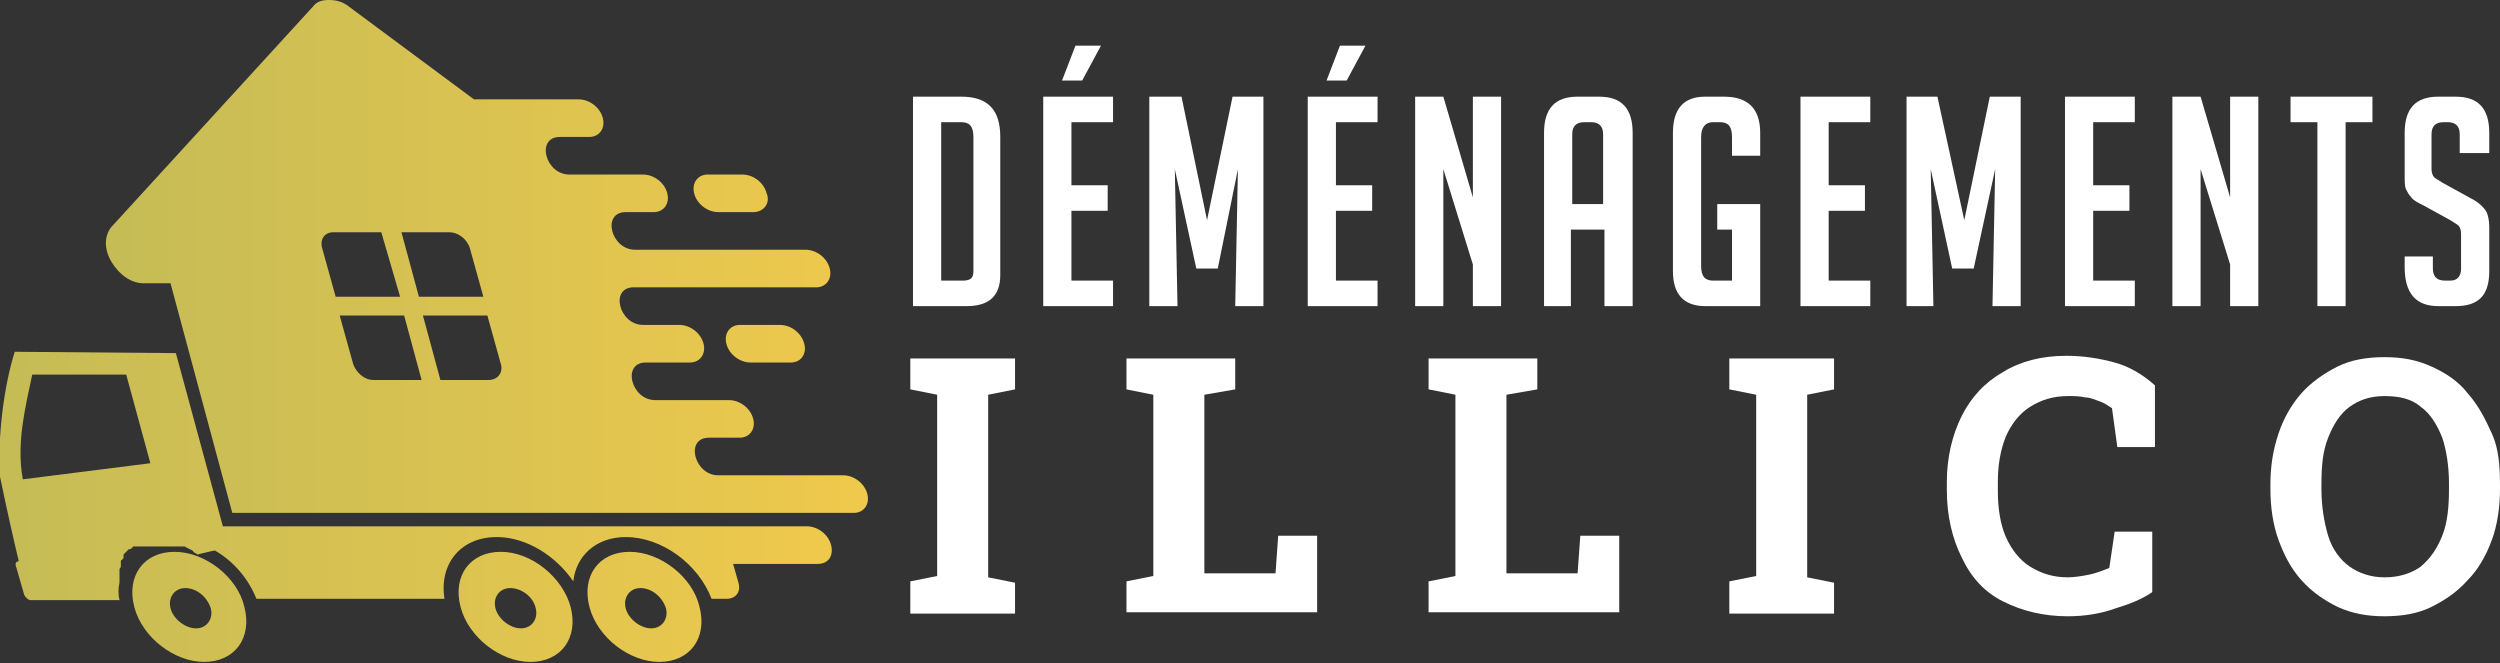
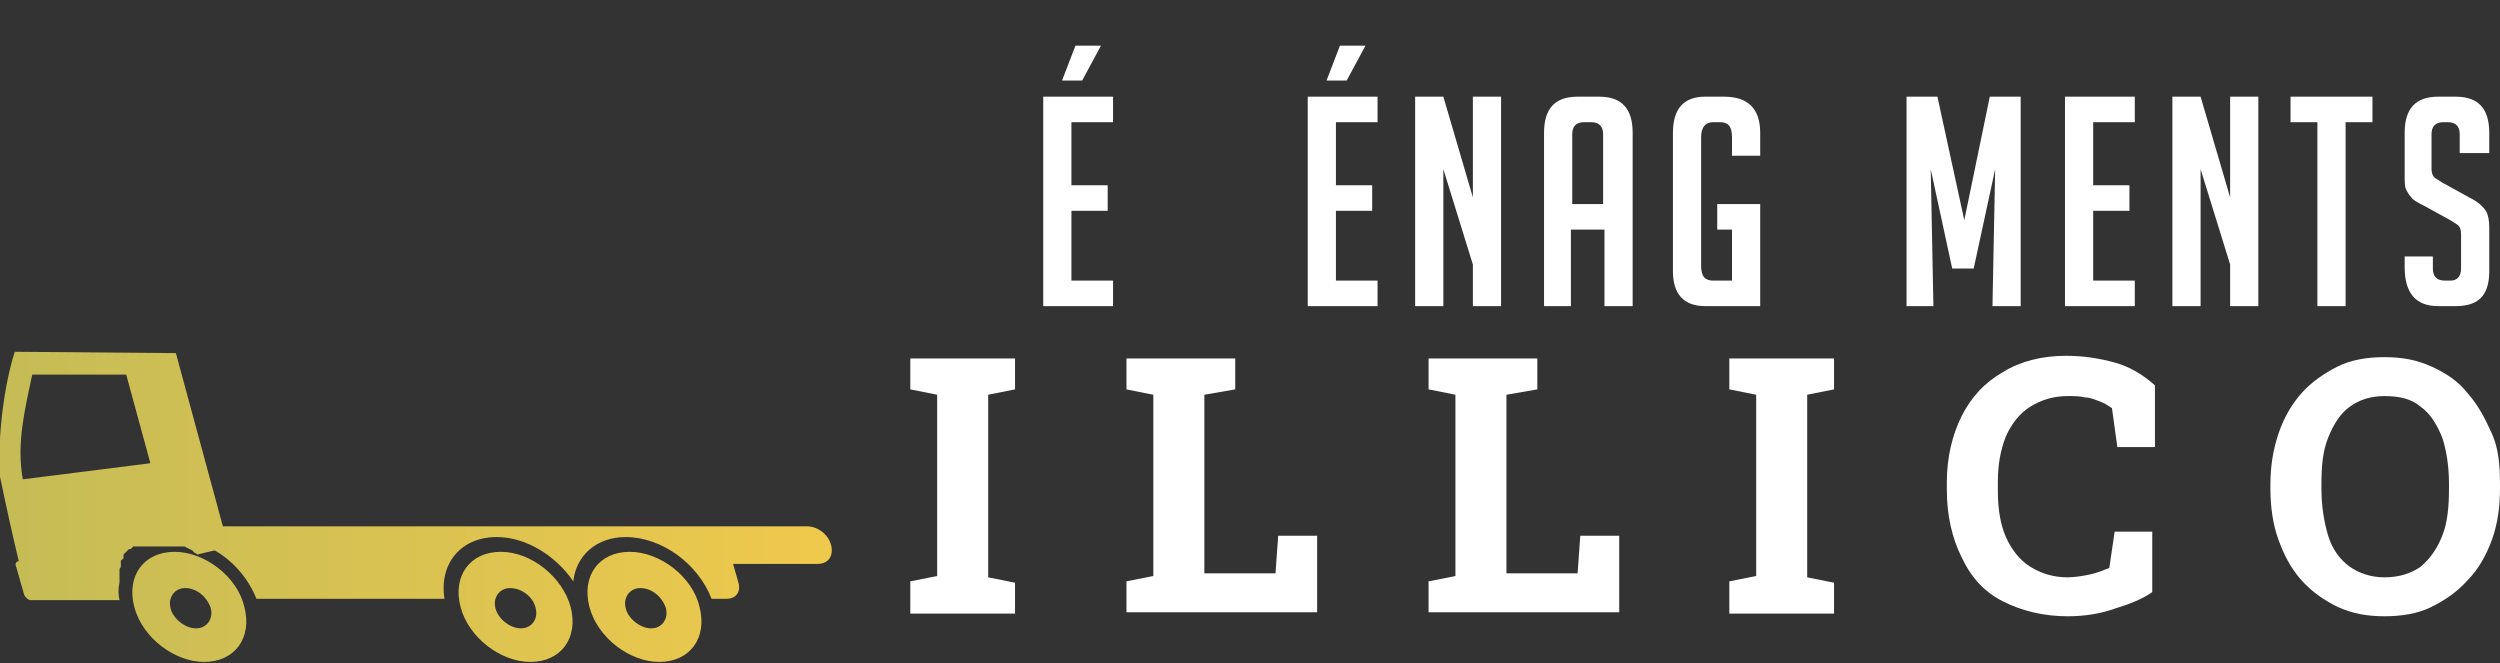
<svg xmlns="http://www.w3.org/2000/svg" version="1.1" id="Layer_1" x="0px" y="0px" width="186.2px" height="49.4px" viewBox="0 0 186.2 49.4" style="enable-background:new 0 0 186.2 49.4;" xml:space="preserve">
  <rect x="0" y="0" width="186.2" height="49.4" fill="#333333" stroke="none" />
  <style type="text/css">
	.st0{fill:#FFFFFF;}
	.st1{fill-rule:evenodd;clip-rule:evenodd;fill:url(#SVGID_1_);}
	.st2{fill-rule:evenodd;clip-rule:evenodd;fill:url(#SVGID_2_);}
</style>
  <g>
-     <path class="st0" d="M68,22.8V7.2h3.6c2,0,2.9,1,2.9,3v10.3c0,1.5-0.8,2.3-2.5,2.3H68z M70.1,20.9h1.6c0.6,0,0.8-0.2,0.8-0.7v-10   c0-0.8-0.3-1.1-0.9-1.1h-1.5V20.9z" />
    <path class="st0" d="M77.7,22.8V7.2h5.2v1.9h-3.1v4.7h2.7v1.9h-2.7v5.2h3.1v1.9H77.7z M80.6,6h-1.5l1-2.6H82L80.6,6z" />
-     <path class="st0" d="M89.9,16.4l1.9-9.2h2.3v15.6h-2.1l0.2-10.2L90.7,20h-1.6l-1.6-7.4l0.2,10.2h-2.1V7.2H88L89.9,16.4z" />
    <path class="st0" d="M97.4,22.8V7.2h5.2v1.9h-3.1v4.7h2.7v1.9h-2.7v5.2h3.1v1.9H97.4z M100.3,6h-1.5l1-2.6h1.9L100.3,6z" />
    <path class="st0" d="M109.7,14.7V7.2h2.1v15.6h-2.1v-3.1l-2.2-7.1v10.2h-2.1V7.2h2.1L109.7,14.7z" />
    <path class="st0" d="M117,22.8H115V9.9c0-1.8,0.8-2.7,2.5-2.7h1.6c1.7,0,2.5,0.9,2.5,2.7v12.9h-2.1v-5.7H117V22.8z M119.4,15.2V10   c0-0.6-0.3-0.9-0.9-0.9H118c-0.6,0-0.9,0.3-0.9,0.9v5.2H119.4z" />
    <path class="st0" d="M127.9,17.1v-1.9h3.2v7.6H127c-1.6,0-2.4-0.9-2.4-2.6V9.9c0-1.8,0.8-2.7,2.4-2.7h1.4c1.8,0,2.7,0.9,2.7,2.7   v1.7H129v-1.4c0-0.8-0.3-1.1-0.9-1.1h-0.5c-0.6,0-0.9,0.4-0.9,1.1v9.6c0,0.8,0.3,1.1,0.9,1.1h1.4v-3.8H127.9z" />
-     <path class="st0" d="M134.1,22.8V7.2h5.2v1.9h-3.1v4.7h2.7v1.9h-2.7v5.2h3.1v1.9H134.1z" />
    <path class="st0" d="M146.3,16.4l1.9-9.2h2.3v15.6h-2.1l0.2-10.2l-1.6,7.4h-1.6l-1.6-7.4l0.2,10.2H142V7.2h2.3L146.3,16.4z" />
    <path class="st0" d="M153.8,22.8V7.2h5.2v1.9h-3.1v4.7h2.7v1.9h-2.7v5.2h3.1v1.9H153.8z" />
    <path class="st0" d="M166.1,14.7V7.2h2.1v15.6h-2.1v-3.1l-2.2-7.1v10.2h-2.1V7.2h2.1L166.1,14.7z" />
    <path class="st0" d="M174.7,9.1v13.7h-2.1V9.1h-2V7.2h6.1v1.9H174.7z" />
    <path class="st0" d="M183.2,11.4V10c0-0.6-0.3-0.9-0.9-0.9H182c-0.6,0-0.9,0.3-0.9,0.9v2.6c0,0.3,0.1,0.5,0.2,0.6   c0.1,0.1,0.3,0.2,0.6,0.4l2,1.1c0.4,0.2,0.7,0.4,0.9,0.6s0.3,0.3,0.4,0.5c0.1,0.2,0.2,0.6,0.2,1.1v3.3c0,1.8-0.8,2.6-2.5,2.6h-1.3   c-1.7,0-2.5-1-2.5-2.9v-0.8h2.1V20c0,0.6,0.3,0.9,0.9,0.9h0.4c0.5,0,0.8-0.3,0.8-0.9v-2.6c0-0.3-0.1-0.5-0.2-0.6   c-0.1-0.1-0.3-0.2-0.6-0.4l-2-1.1c-0.4-0.2-0.8-0.4-0.9-0.6c-0.2-0.2-0.3-0.4-0.4-0.6s-0.1-0.6-0.1-1V9.9c0-1.8,0.8-2.7,2.5-2.7   h1.3c1.7,0,2.5,0.9,2.5,2.7v1.5H183.2z" />
    <path class="st0" d="M67.8,45.6v-2.3l2-0.4V29.4l-2-0.4v-2.3h7.8V29l-2,0.4V43l2,0.4v2.3H67.8z" />
    <path class="st0" d="M83.9,45.6v-2.3l2-0.4V29.4l-2-0.4v-2.3h2h3.8H92V29l-2.3,0.4v13.3H95l0.2-2.8h2.9v5.7H83.9z" />
    <path class="st0" d="M106.4,45.6v-2.3l2-0.4V29.4l-2-0.4v-2.3h2h3.8h2.3V29l-2.3,0.4v13.3h5.3l0.2-2.8h2.9v5.7H106.4z" />
    <path class="st0" d="M128.8,45.6v-2.3l2-0.4V29.4l-2-0.4v-2.3h7.8V29l-2,0.4V43l2,0.4v2.3H128.8z" />
    <path class="st0" d="M154,45.9c-1.8,0-3.4-0.4-4.8-1.1s-2.4-1.8-3.1-3.3c-0.7-1.4-1.1-3.1-1.1-5v-0.6c0-1.8,0.4-3.5,1.1-4.9   c0.7-1.4,1.7-2.5,3.1-3.3c1.3-0.8,2.9-1.2,4.7-1.2c1.3,0,2.5,0.2,3.6,0.5s2.1,0.9,3,1.7v4.6h-2.8l-0.4-2.9   c-0.3-0.2-0.6-0.4-0.9-0.5c-0.3-0.1-0.7-0.3-1.1-0.3c-0.4-0.1-0.8-0.1-1.3-0.1c-1.1,0-2,0.3-2.8,0.8c-0.8,0.5-1.4,1.3-1.8,2.2   c-0.4,1-0.6,2.1-0.6,3.4v0.7c0,1.3,0.2,2.5,0.6,3.4s1,1.7,1.8,2.2c0.8,0.5,1.7,0.8,2.8,0.8c0.5,0,1.1-0.1,1.6-0.2   c0.5-0.1,1-0.3,1.5-0.5l0.4-2.7h2.8v4.5c-0.7,0.5-1.7,0.9-2.7,1.2C156.5,45.7,155.3,45.9,154,45.9z" />
    <path class="st0" d="M177.6,45.9c-1.3,0-2.4-0.2-3.5-0.7c-1-0.5-1.9-1.1-2.7-2c-0.8-0.9-1.3-1.9-1.7-3s-0.6-2.4-0.6-3.8v-0.3   c0-1.4,0.2-2.6,0.6-3.8s1-2.2,1.7-3s1.7-1.5,2.7-2c1-0.5,2.2-0.7,3.5-0.7c1.3,0,2.4,0.2,3.5,0.7c1.1,0.5,2,1.1,2.7,2   c0.8,0.9,1.3,1.9,1.8,3s0.6,2.4,0.6,3.8v0.3c0,1.4-0.2,2.7-0.6,3.8s-1,2.2-1.8,3c-0.8,0.9-1.7,1.5-2.7,2   C180.1,45.7,178.9,45.9,177.6,45.9z M177.6,43c1.1,0,2-0.3,2.7-0.8c0.7-0.6,1.2-1.3,1.6-2.3c0.4-1,0.5-2.2,0.5-3.5V36   c0-1.3-0.2-2.5-0.5-3.4c-0.4-1-0.9-1.8-1.6-2.3c-0.7-0.6-1.6-0.8-2.7-0.8c-1.1,0-1.9,0.3-2.6,0.8c-0.7,0.5-1.2,1.3-1.6,2.3   c-0.4,1-0.5,2.1-0.5,3.5v0.3c0,1.3,0.2,2.5,0.5,3.5c0.3,1,0.9,1.8,1.6,2.3C175.7,42.7,176.6,43,177.6,43z" />
  </g>
  <g>
    <linearGradient id="SVGID_1_" gradientUnits="userSpaceOnUse" x1="0" y1="37.792" x2="61.975" y2="37.792">
      <stop offset="0" style="stop-color:#C5BC56" />
      <stop offset="1" style="stop-color:#EFC94C" />
    </linearGradient>
    <path class="st1" d="M11.2,34.5l-9.5,1.2c-0.5-2.7,0.2-5.4,0.7-7.8h7L11.2,34.5z M47.7,43.8c-0.8,0-1.3,0.7-1.1,1.5   c0.2,0.8,1.1,1.5,1.9,1.5c0.8,0,1.3-0.7,1.1-1.5C49.3,44.4,48.5,43.8,47.7,43.8z M46.9,41.1c-2.3,0-3.6,1.8-3,4.1   c0.6,2.3,3,4.1,5.2,4.1c2.3,0,3.6-1.8,3-4.1C51.6,43,49.2,41.1,46.9,41.1z M38,43.8c-0.8,0-1.3,0.7-1.1,1.5   c0.2,0.8,1.1,1.5,1.9,1.5c0.8,0,1.3-0.7,1.1-1.5C39.7,44.4,38.8,43.8,38,43.8z M37.3,41.1c-2.3,0-3.6,1.8-3,4.1   c0.6,2.3,3,4.1,5.2,4.1c2.3,0,3.6-1.8,3-4.1C41.9,43,39.6,41.1,37.3,41.1z M13.8,43.8c-0.8,0-1.3,0.7-1.1,1.5   c0.2,0.8,1.1,1.5,1.9,1.5c0.8,0,1.3-0.7,1.1-1.5C15.4,44.4,14.6,43.8,13.8,43.8z M13,41.1c-2.3,0-3.6,1.8-3,4.1   c0.6,2.3,3,4.1,5.2,4.1c2.3,0,3.6-1.8,3-4.1C17.7,43,15.3,41.1,13,41.1z M6.5,44.7h1.7h0.7c-0.1-0.4-0.1-0.9,0-1.3l0,0   c0,0,0-0.1,0-0.1l0,0c0,0,0-0.1,0-0.1l0,0c0,0,0-0.1,0-0.1l0,0c0,0,0-0.1,0-0.1l0,0c0-0.1,0-0.1,0-0.2l0,0c0,0,0-0.1,0-0.1l0,0   c0,0,0-0.1,0-0.1l0,0c0,0,0-0.1,0-0.1l0,0c0,0,0-0.1,0-0.1l0,0c0-0.1,0.1-0.1,0.1-0.2l0,0l0-0.1l0,0l0-0.1l0,0l0-0.1l0,0l0-0.1l0,0   c0,0,0-0.1,0.1-0.1l0,0c0,0,0-0.1,0.1-0.1l0,0l0-0.1l0,0c0,0,0,0,0-0.1l0,0c0,0,0,0,0-0.1l0,0c0,0,0,0,0.1-0.1l0,0c0,0,0,0,0.1-0.1   l0,0c0,0,0,0,0.1-0.1l0,0c0,0,0,0,0.1-0.1l0,0l0,0l0,0l0,0l0,0l0.1,0l0,0c0,0,0.1,0,0.1-0.1l0,0c0,0,0.1,0,0.1-0.1l0,0l0.1,0l0,0   l0.1,0l0,0l0.1,0l0,0l0.1,0l0,0c0,0,0.1,0,0.1,0h0c0,0,0.1,0,0.1,0l0,0c0,0,0,0,0.1,0l0,0l0.1,0l0,0l0.1,0l0,0l0.1,0l0,0   c0,0,0.1,0,0.1,0h0l0,0c0,0,0.1,0,0.1,0l0,0c0,0,0.1,0,0.1,0l0,0l0.1,0l0,0l0.1,0l0,0l0.1,0l0,0c0,0,0.1,0,0.1,0c0,0,0.1,0,0.1,0   l0,0l0.1,0l0,0l0.1,0l0,0l0.1,0l0,0l0.1,0l0,0c0,0,0.1,0,0.1,0c0,0,0.1,0,0.1,0l0,0c0,0,0.1,0,0.1,0l0,0c0,0,0.1,0,0.1,0l0,0   c0,0,0.1,0,0.1,0l0,0c0.1,0,0.2,0,0.2,0l0,0c0,0,0.1,0,0.1,0l0,0c0,0,0.1,0,0.1,0l0,0c0,0,0.1,0,0.1,0l0,0c0,0,0.1,0,0.1,0l0,0   c0,0,0.1,0,0.1,0l0,0c0,0,0.1,0,0.1,0l0,0c0,0,0.1,0,0.1,0h0c0,0,0.1,0,0.1,0l0,0c0,0,0.1,0,0.1,0l0,0c0.1,0,0.2,0.1,0.2,0.1l0,0   c0.1,0,0.2,0.1,0.2,0.1l0,0c0.1,0,0.2,0.1,0.2,0.1l0,0l0,0c0,0,0.1,0,0.1,0.1l0,0c0.1,0.1,0.2,0.1,0.3,0.2l0,0C15.9,41,16,41,16,41   l0,0c1.4,0.8,2.5,2.1,3.1,3.6h14c-0.4-2.6,1.2-4.6,3.9-4.6c2.2,0,4.4,1.4,5.7,3.3c0.2-1.9,1.7-3.3,3.9-3.3c2.7,0,5.4,2,6.4,4.6h1.1   c0.7,0,1.1-0.5,0.9-1.2l0,0l0,0l0,0L54.6,42h6.3c0.8,0,1.2-0.6,1-1.4v0c-0.2-0.8-1-1.4-1.8-1.4h-6.3c-0.4,0-0.8,0-1.2,0h-36   l-3.5-12.9l-12-0.1c-0.8,2.5-1.3,6.4-1.1,9.3c0.5,2.4,0.9,4.2,1.4,6.3c-0.2,0-0.3,0.2-0.2,0.4l0.6,2.1c0.1,0.2,0.3,0.4,0.5,0.4H6.5   z" />
    <linearGradient id="SVGID_2_" gradientUnits="userSpaceOnUse" x1="7.873" y1="19.076" x2="64.684" y2="19.076">
      <stop offset="0" style="stop-color:#C5BC56" />
      <stop offset="1" style="stop-color:#EFC94C" />
    </linearGradient>
-     <path class="st2" d="M36.3,23.5l1,3.6c0.2,0.6-0.2,1.2-0.9,1.2h-3.6l-1.3-4.8H36.3z M29.9,17.3h3.6c0.6,0,1.3,0.5,1.5,1.2l1,3.6   h-4.8L29.9,17.3z M25.3,23.5l1,3.6c0.2,0.6,0.8,1.2,1.5,1.2h3.6l-1.3-4.8H25.3z M28.4,17.3h-3.6c-0.6,0-1,0.5-0.8,1.2l1,3.6h4.8   L28.4,17.3z M58.9,27h-3c-0.8,0-1.6-0.6-1.8-1.4v0c-0.2-0.8,0.3-1.4,1-1.4h3c0.8,0,1.6,0.6,1.8,1.4l0,0C60.1,26.3,59.7,27,58.9,27z    M56.1,15.8h-2.6c-0.8,0-1.6-0.6-1.8-1.4v0c-0.2-0.8,0.3-1.4,1-1.4h2.6c0.8,0,1.6,0.6,1.8,1.4v0C57.4,15.1,56.9,15.8,56.1,15.8z    M24.5,0c0.5,0,1,0.1,1.5,0.5l9.3,6.9h7.8c0.8,0,1.6,0.6,1.8,1.4v0c0.2,0.8-0.3,1.4-1,1.4h-2.2c-1.8,0-1.1,2.8,0.7,2.8h5.5   c0.8,0,1.6,0.6,1.8,1.4v0c0.2,0.8-0.3,1.4-1,1.4h-2.1c-1.8,0-1.1,2.8,0.7,2.8H60c0.8,0,1.6,0.6,1.8,1.4l0,0c0.2,0.8-0.3,1.4-1,1.4   H47.2c-1.8,0-1.1,2.8,0.7,2.8h2.7c0.8,0,1.6,0.6,1.8,1.4l0,0c0.2,0.8-0.3,1.4-1,1.4h-3.3c-1.8,0-1.1,2.8,0.7,2.8h5.5   c0.8,0,1.6,0.6,1.8,1.4l0,0c0.2,0.8-0.3,1.4-1,1.4h-2.3c-1.8,0-1.1,2.8,0.7,2.8h9.3c0.8,0,1.6,0.6,1.8,1.4l0,0   c0.2,0.8-0.3,1.4-1,1.4H49.9h-6.5h-8.6H17.3l-4.6-17.1h-2c-0.9,0-1.8-0.6-2.4-1.6c-0.6-1-0.5-2,0-2.6l15-16.4C23.6,0.1,24,0,24.5,0   z" />
  </g>
</svg>